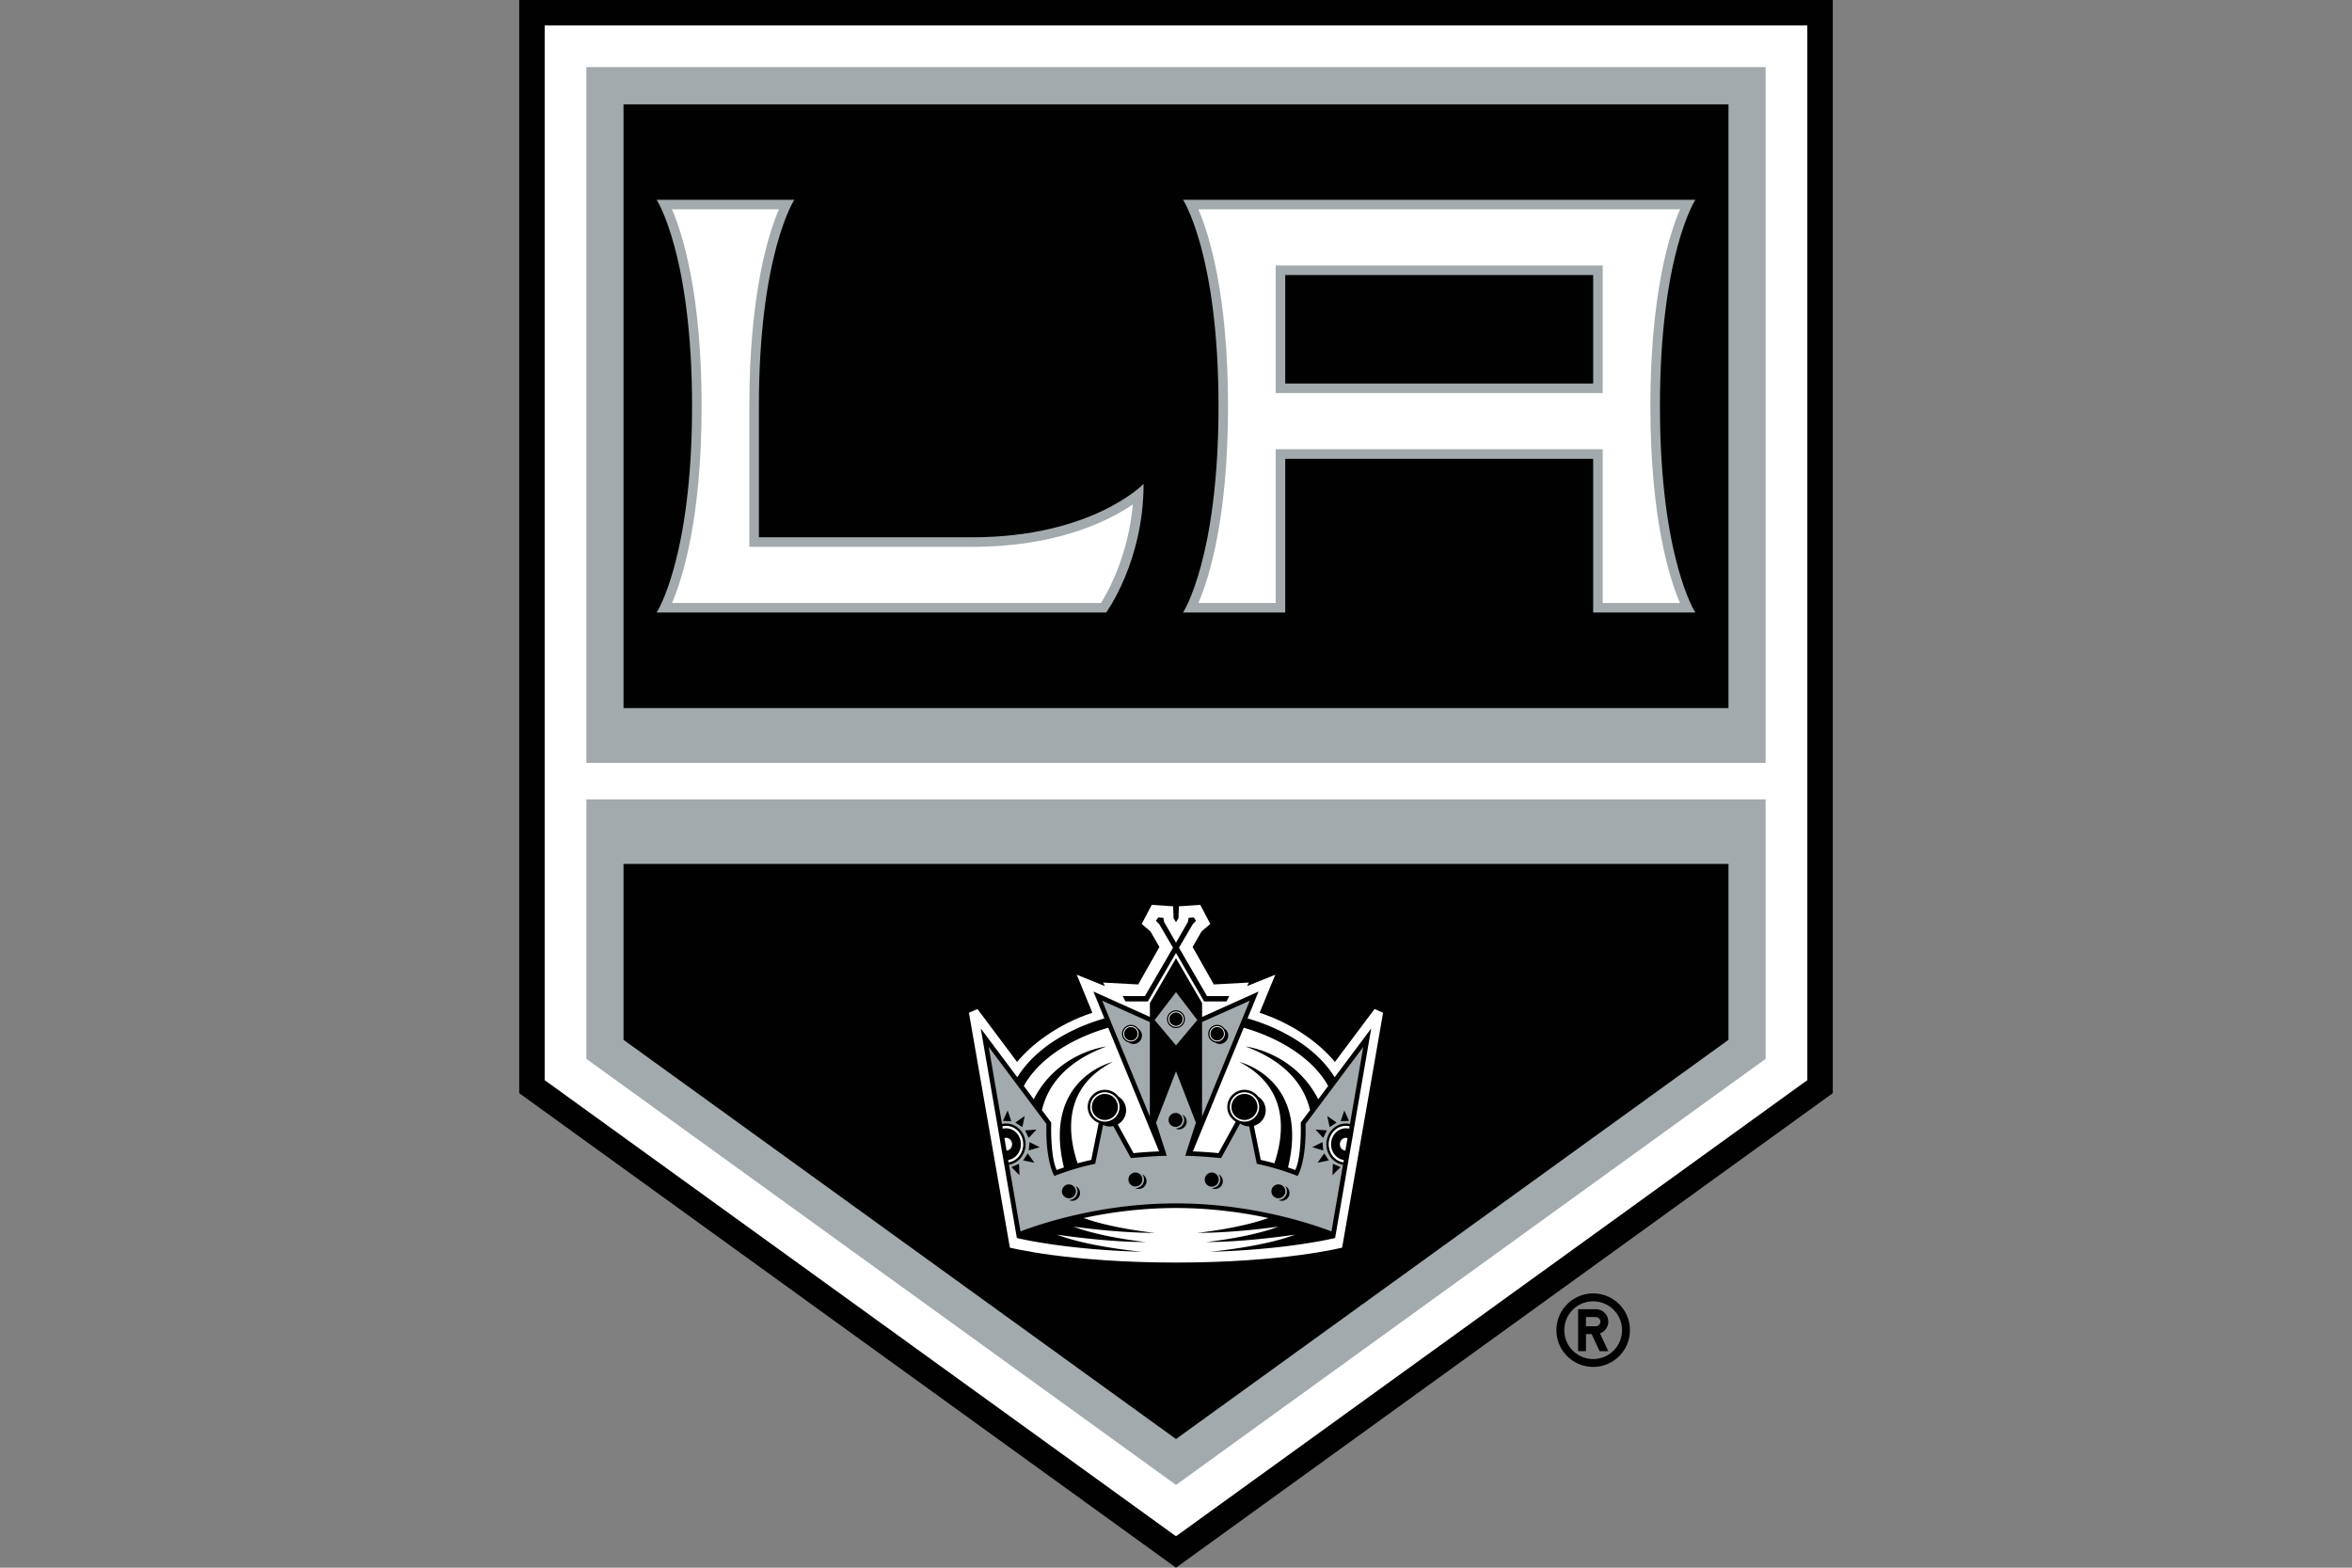
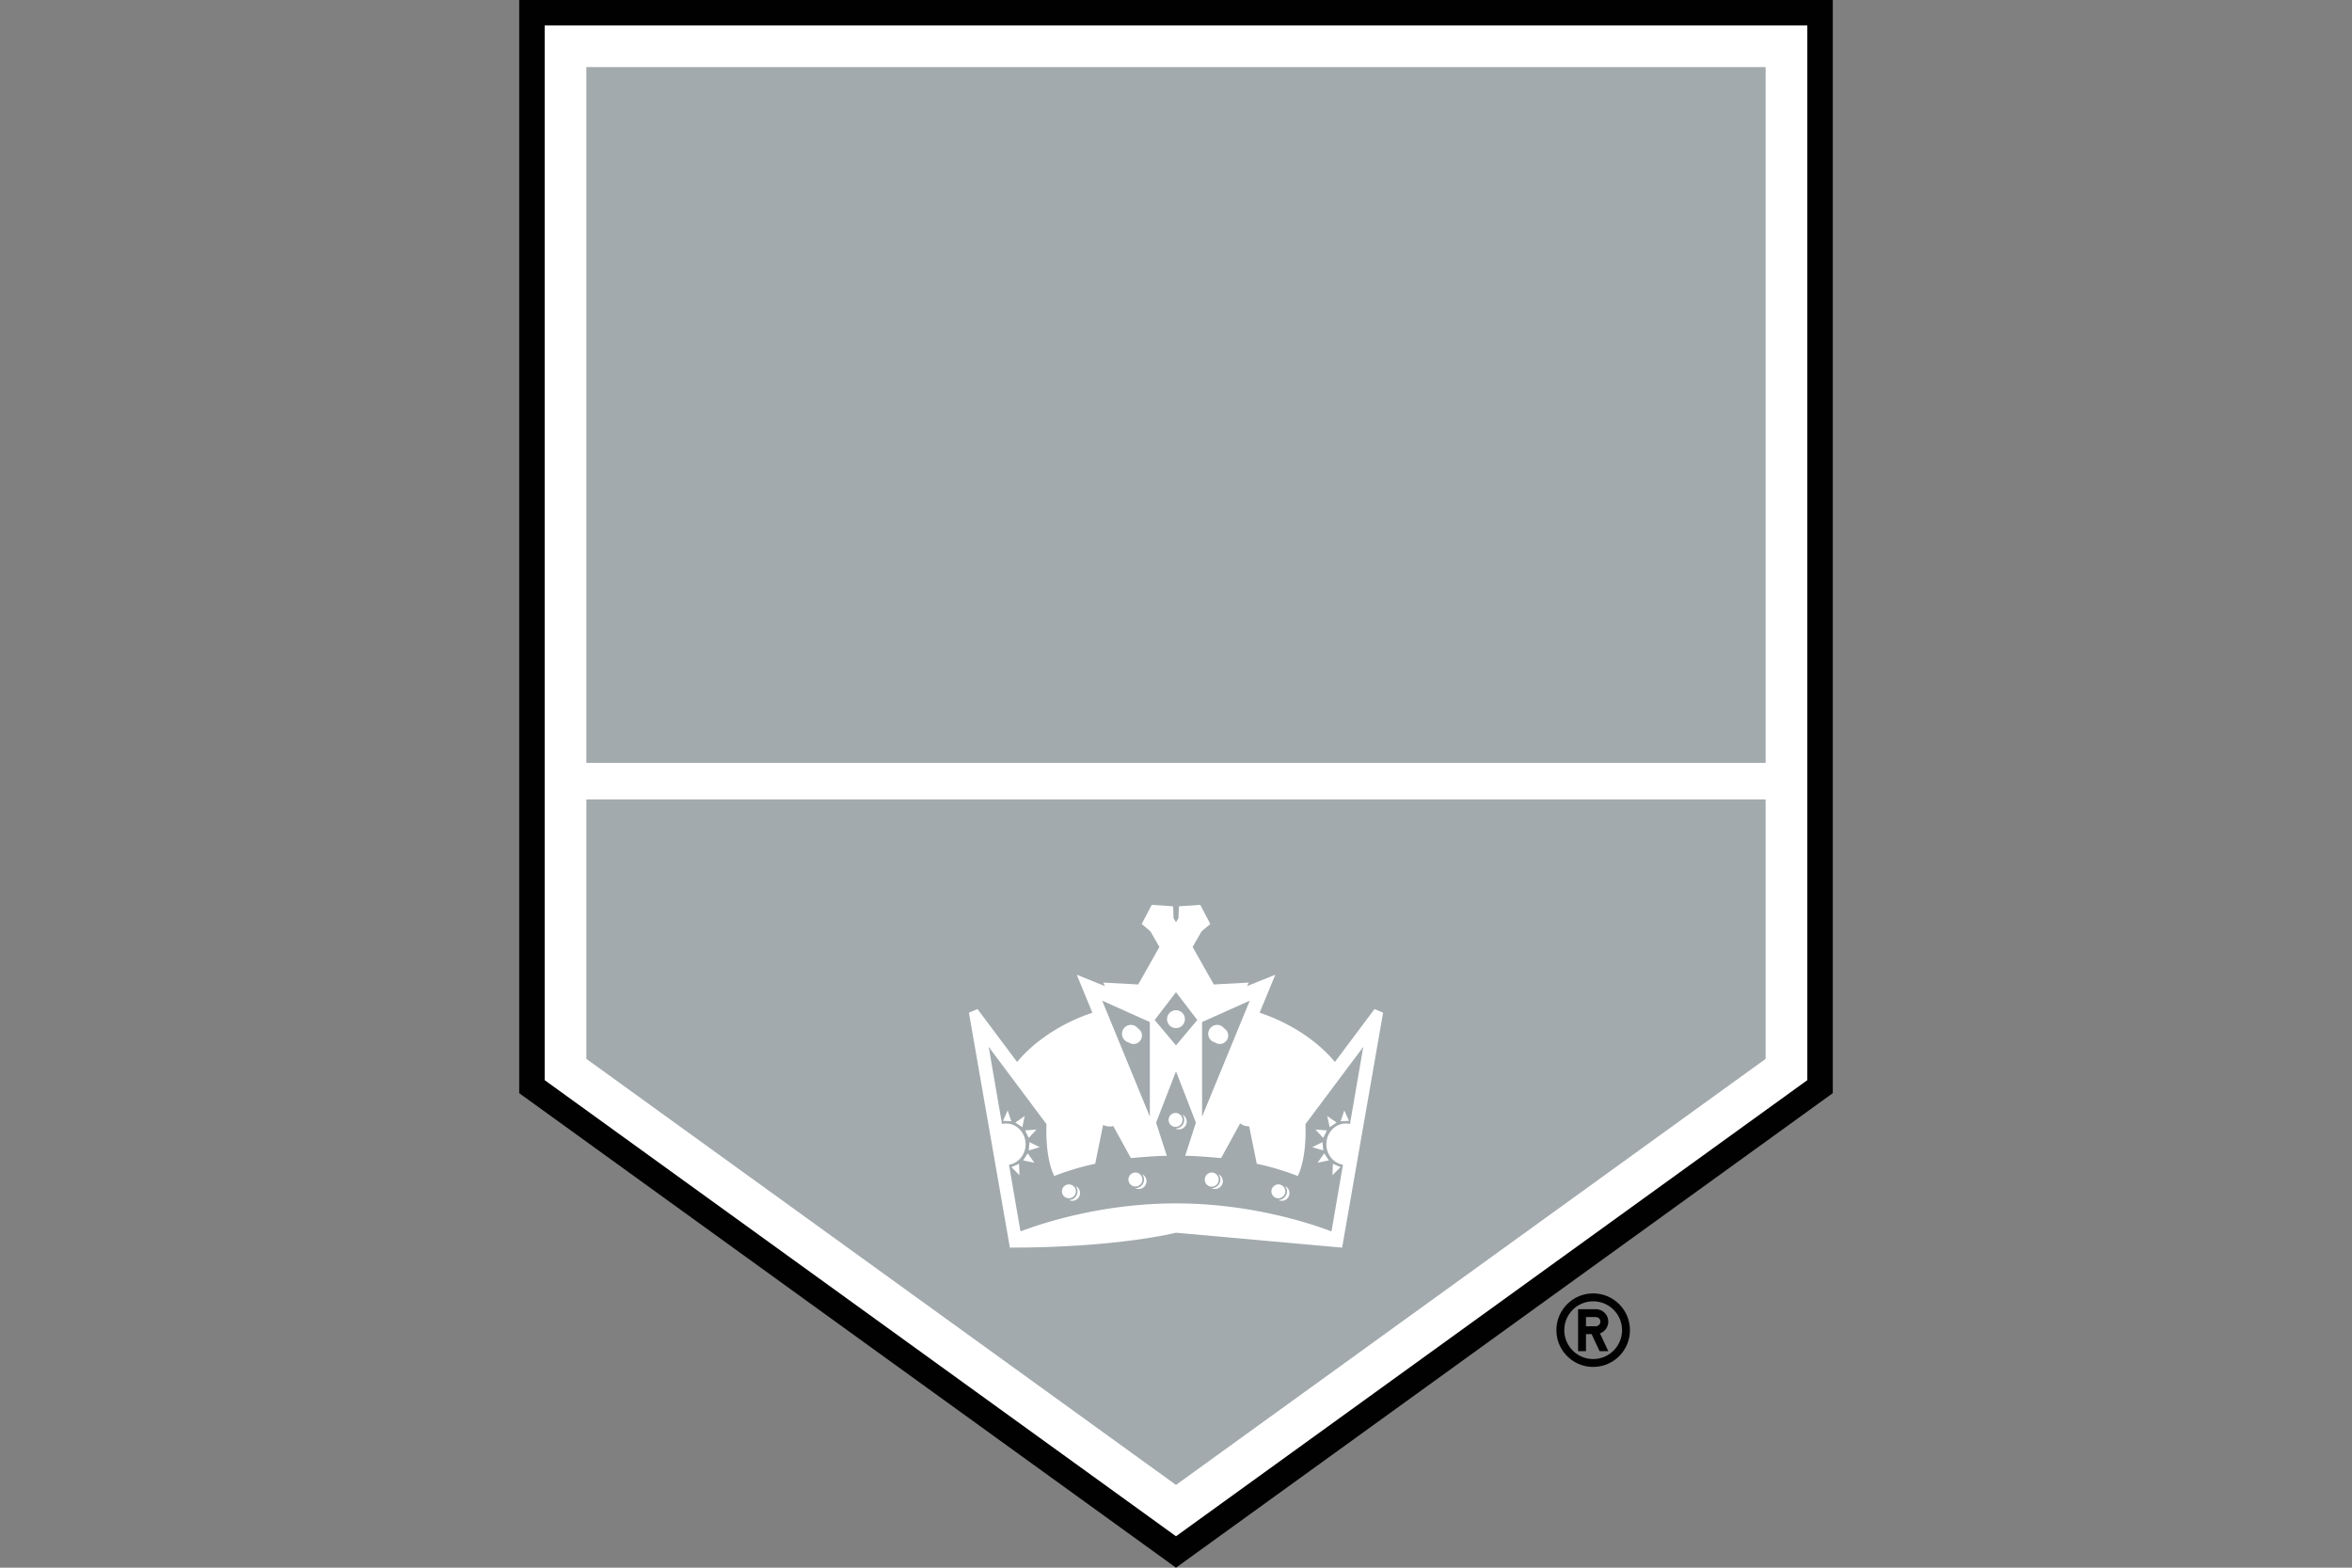
<svg xmlns="http://www.w3.org/2000/svg" viewBox="0 0 960 640">
  <rect x="0" y="0" width="960" height="640" fill="#808080" stroke="none" />
  <path d="M650.278 528.033c-8.282 0-15.006 6.714-15.006 15.001 0 8.278 6.724 15.001 15.006 15.001 8.281 0 14.994-6.723 14.994-15 0-8.288-6.713-15.002-14.994-15.002zm0 26.784a11.772 11.772 0 0 1-11.783-11.783c0-6.51 5.265-11.774 11.783-11.774 6.51 0 11.78 5.264 11.78 11.774 0 6.512-5.27 11.783-11.78 11.783zm6.163-15.26a5.085 5.085 0 0 0-5.09-5.082h-7.228v17.123h3.213v-6.954h2.306l3.246 6.954h3.554l-3.39-7.251a5.095 5.095 0 0 0 3.39-4.79zm-5.09 1.872h-4.015v-3.747h4.015c1.033 0 1.877.839 1.877 1.875a1.878 1.878 0 0 1-1.877 1.872zM748.075 0h-536.15V446.285l4.301 3.103 257.685 186.207 6.09 4.405 6.088-4.405 257.683-186.207 4.303-3.103V0z" fill="#010101" />
  <path d="M222.315 440.968 480 627.17l257.682-186.202V10.391H222.315v430.577z" fill="#FFF" />
  <g fill="#A2AAAD">
    <path d="M239.332 432.279 480 606.207l240.666-173.928V326.342H239.331v105.937zM239.332 311.446h481.334V27.398H239.331v284.048z" />
  </g>
  <g fill="#010101">
-     <path d="M254.503 424.505 480 587.476l225.496-162.97v-71.822H254.503v71.822zM254.503 289.08h450.993V42.6H254.503v246.48z" />
-   </g>
+     </g>
  <g fill="#A2AAAD">
    <path d="M691.98 81.566h-209.1s14.472 22.202 14.472 84.264c0 62.08-14.472 84.242-14.472 84.242h41.708v-62.751h125.685v62.751h41.706s-14.45-22.162-14.45-84.242c0-62.062 14.45-84.264 14.45-84.264zm-41.707 75.008H524.588V112.29h125.685v44.284zM309.756 219.349v-53.52c0-62.06 14.44-84.263 14.44-84.263h-56.177s14.452 22.202 14.452 84.264c0 62.08-14.452 84.242-14.452 84.242h183.467s15.282-20.801 15.282-52.522c0 0-20.926 21.798-70.039 21.798h-86.973z" />
  </g>
  <g fill="#FFF">
-     <path d="M489.152 85.462c4.405 10.329 12.087 34.786 12.087 80.368 0 45.56-7.682 70.038-12.087 80.346h31.539v-62.771h133.48v62.77h31.538c-4.404-10.307-12.086-34.784-12.086-80.345 0-45.582 7.682-70.04 12.086-80.368H489.152zm165.018 75.009H520.69v-52.077h133.48v52.077zM305.85 223.244V165.83c0-45.582 7.67-70.04 12.074-80.368h-43.633c4.404 10.329 12.086 34.786 12.086 80.368 0 45.56-7.682 70.038-12.086 80.346h175.084c2.862-4.544 11.122-19.32 13.008-40.245-9.984 6.8-30.85 17.313-65.654 17.313h-90.88z" />
-   </g>
-   <path d="m547.804 509.34 16.723-95.893-3.49-1.52s-13.628 18.225-16.175 21.61c-5.603-6.84-16.266-15.342-30.725-20.09 1.146-2.778 6.39-15.526 6.39-15.526s-8.056 3.247-11.526 4.649c.365-.733.73-1.441.73-1.441s-12.36.651-14.308.768c-.993-1.766-7.731-13.676-8.644-15.3.81-1.401 3.368-5.867 3.643-6.353.416-.343 3.582-3.043 3.582-3.043l-4.1-7.795-8.717.59s-.152 4.097-.183 4.848l-1.003 1.645-.995-1.645c-.042-.75-.184-4.848-.184-4.848l-8.727-.59-4.1 7.795s3.167 2.7 3.584 3.043c.273.486 2.83 4.952 3.644 6.354-.915 1.623-7.652 13.533-8.646 15.3-1.95-.118-14.31-.77-14.31-.77s.366.709.731 1.442l-11.506-4.649s5.226 12.748 6.371 15.526c-14.46 4.748-25.125 13.25-30.726 20.09-2.546-3.385-16.174-21.61-16.174-21.61l-3.481 1.52 16.713 95.894S436.01 515.43 480 515.43c43.998 0 67.803-6.09 67.803-6.09z" fill="#FFF" />
+     </g>
+   <path d="m547.804 509.34 16.723-95.893-3.49-1.52s-13.628 18.225-16.175 21.61c-5.603-6.84-16.266-15.342-30.725-20.09 1.146-2.778 6.39-15.526 6.39-15.526s-8.056 3.247-11.526 4.649c.365-.733.73-1.441.73-1.441s-12.36.651-14.308.768c-.993-1.766-7.731-13.676-8.644-15.3.81-1.401 3.368-5.867 3.643-6.353.416-.343 3.582-3.043 3.582-3.043l-4.1-7.795-8.717.59s-.152 4.097-.183 4.848l-1.003 1.645-.995-1.645c-.042-.75-.184-4.848-.184-4.848l-8.727-.59-4.1 7.795s3.167 2.7 3.584 3.043c.273.486 2.83 4.952 3.644 6.354-.915 1.623-7.652 13.533-8.646 15.3-1.95-.118-14.31-.77-14.31-.77s.366.709.731 1.442l-11.506-4.649s5.226 12.748 6.371 15.526c-14.46 4.748-25.125 13.25-30.726 20.09-2.546-3.385-16.174-21.61-16.174-21.61l-3.481 1.52 16.713 95.894c43.998 0 67.803-6.09 67.803-6.09z" fill="#FFF" />
  <g fill="#010101">
-     <path d="M466.128 511.042s-21.805-2.027-34.733-6.997c8.817 1.255 23.155 3.004 36.225 3.004 0 0-17.677-1.827-29.428-6.272 8.87 1.198 21.483 2.535 33.1 2.535 0 0-17.24-1.767-28.98-6.068 10.483-2.252 23.4-4.08 37.688-4.08 14.277 0 27.196 1.828 37.678 4.08-11.742 4.301-28.982 6.068-28.982 6.068 11.598 0 24.232-1.337 33.09-2.535-11.74 4.445-29.426 6.272-29.426 6.272 13.068 0 27.417-1.75 36.245-3.004-12.937 4.97-34.745 6.997-34.745 6.997 32.078-.89 51.082-5.638 51.082-5.638l14.735-85.542-14.916 19.926c-6.544-10.651-19.25-19.258-35.557-24.045l4.505-10.964-23.064 10.373v-5.66L480 391.165l-10.655 18.329v5.66l-23.065-10.374 4.494 10.964c-16.295 4.787-29 13.394-35.544 24.045l-14.918-19.926 14.733 85.542s19.006 4.748 51.083 5.638zm75.984-67.7-4.06 5.421c-9.872-19.323-29.649-21.536-29.649-21.536 16.966 6.31 24.008 16.258 26.31 25.98l-3.795 5.07s.478 13.66-2.232 19.362c-.851-.304-1.845-.668-2.963-1.033 8.83-36.35-19.816-43.047-19.816-43.047 20.244 10.452 18.366 29.102 14.255 41.342-1.705-.447-3.542-.934-5.559-1.38l-2.823-13.903c2.792-.772 4.84-3.328 4.84-6.354 0-2.352-1.246-4.462-3.104-5.599-1.288-1.684-3.298-2.76-5.551-2.76a7.023 7.023 0 0 0-7.021 7.023c0 2.534 1.39 4.748 3.44 5.985l-7.032 12.847c-3.41-.343-6.9-.569-10.463-.712l20.753-50.49c16.102 4.666 28.698 13.35 34.47 23.784zm-89.765-23.784 20.752 50.49c-3.55.143-7.062.369-10.452.712l-6.424-11.732a6.564 6.564 0 0 0 3.412-5.764c0-2.352-1.25-4.462-3.118-5.599a6.926 6.926 0 0 0-5.55-2.76c-3.865 0-7.011 3.142-7.011 7.022 0 2.96 1.877 5.482 4.494 6.493l-3.053 15.1c-2.03.447-3.876.933-5.562 1.38-4.118-12.24-6.007-30.89 14.248-41.34 0 0-28.636 6.696-19.828 43.046-1.107.365-2.1.73-2.953 1.033-2.709-5.703-2.233-19.362-2.233-19.362l-3.785-5.07c2.294-9.722 9.336-19.67 26.302-25.98 0 0-19.768 2.213-29.65 21.536l-4.059-5.42c5.764-10.435 18.366-19.12 34.47-23.785z" />
-     <path d="M468.512 408.82 480 389.032l11.466 19.788h9.153l1.115-2.17h-9.072L481.218 386.9l5.62-9.6 1.35-1.402-.944-1.359-2.08.144-.324 1.723-4.84 8.424-4.85-8.424-.326-1.723-2.08-.144-.943 1.359 1.36 1.402 5.621 9.6-11.467 19.749h-9.063l1.118 2.17z" />
-   </g>
+     </g>
  <g fill="#A2AAAD">
    <path d="m469.324 417.24-19.453-8.724 19.453 47.348V417.24zm-6.646 8.954a3.385 3.385 0 0 1-1.948-.612c-1.593-.404-2.77-1.823-2.77-3.529 0-2.01 1.632-3.654 3.642-3.654 1.167 0 2.222.568 2.882 1.462a3.367 3.367 0 0 1 1.624 2.882c0 1.906-1.543 3.45-3.43 3.45zM490.645 417.24v38.624l19.47-47.348-19.47 8.724zm7.214 8.954c-.71 0-1.38-.226-1.948-.612-1.583-.404-2.76-1.823-2.76-3.529a3.665 3.665 0 0 1 3.653-3.654c1.176 0 2.212.568 2.882 1.462a3.387 3.387 0 0 1 1.622 2.882c0 1.906-1.54 3.45-3.45 3.45zM488.696 416.407 480 405.066l-8.707 11.34L480 426.759l8.696-10.351zm-12.349-.343A3.639 3.639 0 0 1 480 412.43a3.636 3.636 0 0 1 3.633 3.633 3.64 3.64 0 0 1-3.633 3.654 3.643 3.643 0 0 1-3.653-3.654z" />
    <path d="M548.15 475.49c-3.825-.611-6.778-4.123-6.778-8.341 0-4.67 3.57-8.486 7.955-8.486.589 0 1.148.1 1.684.204l5.428-31.48-23.591 31.52c.507 15.06-3.188 21.189-3.188 21.189s-7.915-3.208-16.69-4.974l-3.098-15.282c-1.339-.018-2.567-.404-3.591-1.116-.04-.022-.08-.06-.122-.06l-7.752 14.123s-9.773-.933-14.652-.933l4.363-13.538L480 437.353l-8.12 20.963 4.365 13.538c-4.89 0-14.662.933-14.662.933l-7.176-13.07c-.446.105-.903.162-1.38.162a6.1 6.1 0 0 1-2.779-.647l-3.228 15.89c-8.787 1.766-16.684 4.974-16.684 4.974s-3.702-6.129-3.206-21.19l-23.581-31.519 5.428 31.48c.538-.104 1.107-.204 1.673-.204 4.395 0 7.968 3.815 7.968 8.486 0 4.218-2.952 7.73-6.788 8.342l4.697 27.235c7.428-2.865 32.401-11.45 63.473-11.45 31.05 0 56.033 8.585 63.46 11.45l4.69-27.235zm-4.12-.368 3.146 1.341-3.308 3.307.162-4.648zm-131.207 1.341 3.125-1.341.165 4.648-3.29-3.307zm-3.44-18.876 1.9-4.262 1.51 4.427-3.41-.165zm7.895 2.578-2.852-1.888 3.816-2.656-.964 4.544zm1.126 1.32 4.668-.365-3.188 3.429-1.48-3.064zm-.792 12.24 1.869-2.865 2.708 3.815-4.577-.95zm2.294-4.063.304-3.39 4.162 2.053-4.466 1.337zm13.536 16.705c0-1.562 1.28-2.843 2.842-2.843s2.841 1.28 2.841 2.843-1.278 2.817-2.84 2.817-2.843-1.254-2.843-2.817zm4.192 3.855c-.497 0-.985-.122-1.41-.365.019 0 .04.043.06.043 1.95 0 3.52-1.606 3.52-3.533 0-.811-.293-1.562-.77-2.152a3.108 3.108 0 0 1 1.797 2.82 3.188 3.188 0 0 1-3.197 3.187zm22.954-8.685c0-1.563 1.27-2.86 2.85-2.86 1.562 0 2.832 1.297 2.832 2.86a2.83 2.83 0 0 1-2.832 2.843 2.833 2.833 0 0 1-2.85-2.843zm4.21 3.854a2.986 2.986 0 0 1-1.42-.343h.06a3.512 3.512 0 0 0 3.511-3.511c0-.812-.294-1.563-.771-2.153a3.113 3.113 0 0 1 1.786 2.821 3.173 3.173 0 0 1-3.166 3.186zm12.178-28.168a2.856 2.856 0 0 1 2.85-2.865c1.563 0 2.833 1.28 2.833 2.864a2.825 2.825 0 0 1-2.832 2.822c-1.575 0-2.85-1.259-2.85-2.821zm4.202 3.836c-.51 0-.986-.121-1.4-.347h.049c1.939 0 3.52-1.562 3.52-3.49 0-.85-.303-1.584-.77-2.191a3.203 3.203 0 0 1 1.787 2.864c0 1.723-1.432 3.164-3.186 3.164zm10.572 20.478c0-1.563 1.279-2.86 2.832-2.86 1.562 0 2.842 1.297 2.842 2.86a2.838 2.838 0 1 1-5.674 0zm4.192 3.854c-.51 0-.996-.122-1.412-.343h.052a3.513 3.513 0 0 0 3.52-3.511c0-.812-.293-1.563-.77-2.153a3.117 3.117 0 0 1 1.785 2.821 3.175 3.175 0 0 1-3.175 3.186zm23.004.976a2.845 2.845 0 0 1 2.84-2.843c1.563 0 2.841 1.28 2.841 2.843s-1.278 2.817-2.84 2.817a2.823 2.823 0 0 1-2.841-2.817zm4.201 3.855c-.527 0-.985-.122-1.422-.365.02 0 .042.043.062.043 1.948 0 3.51-1.606 3.51-3.533a3.42 3.42 0 0 0-.76-2.152 3.134 3.134 0 0 1 1.787 2.82 3.177 3.177 0 0 1-3.177 3.187zm25.551-36.897 1.917 4.262-3.42.165 1.503-4.427zm-3.136 4.952-2.851 1.888-.964-4.544 3.815 2.656zm-3.977 3.208-1.492 3.064-3.166-3.429 4.658.365zm-1.797 4.787.305 3.39-4.485-1.337 4.18-2.053zm-1.988 8.403 2.697-3.815 1.88 2.864-4.577.95z" />
  </g>
  <g fill="#FFF">
    <path d="M450.967 445.92c-3.296 0-5.976 2.7-5.976 6.007 0 3.264 2.68 5.968 5.976 5.968 3.3 0 5.98-2.704 5.98-5.968-.001-3.307-2.68-6.007-5.98-6.007zm0 11.303c-2.931 0-5.316-2.396-5.316-5.296 0-2.947 2.385-5.338 5.316-5.338 2.934 0 5.32 2.391 5.32 5.338 0 2.9-2.386 5.296-5.32 5.296zM513.932 451.927c0-3.307-2.69-6.007-5.967-6.007-3.308 0-5.997 2.7-5.997 6.007 0 3.264 2.69 5.968 5.997 5.968 3.277 0 5.967-2.704 5.967-5.968zm-5.967 5.296c-2.942 0-5.337-2.396-5.337-5.296a5.343 5.343 0 0 1 5.337-5.338c2.923 0 5.307 2.391 5.307 5.338 0 2.9-2.384 5.296-5.307 5.296zM413.097 467.149c0-1.463-1.094-2.64-2.446-2.64-.243 0-.467.04-.688.1l.88 5.135c1.27-.121 2.254-1.237 2.254-2.595z" />
-     <path d="M410.65 459.618c-.516 0-1.032.1-1.51.204l.152.95c.447-.1.892-.16 1.359-.16 3.33 0 6.048 2.904 6.048 6.537 0 3.268-2.25 5.985-5.185 6.432l.152.95c3.39-.503 5.988-3.628 5.988-7.382 0-4.163-3.125-7.53-7.003-7.53zM546.88 467.149c0 1.358.996 2.474 2.263 2.595l.875-5.135c-.215-.06-.439-.1-.691-.1-1.34 0-2.446 1.177-2.446 2.64z" />
    <path d="m548.312 474.531.163-.95c-2.923-.447-5.176-3.164-5.176-6.432 0-3.633 2.72-6.537 6.027-6.537.468 0 .935.061 1.36.16l.163-.95c-.486-.104-.996-.204-1.522-.204-3.856 0-6.994 3.368-6.994 7.53 0 3.755 2.6 6.88 5.98 7.383zM483.104 416.064A3.102 3.102 0 0 0 480 412.96c-1.726 0-3.127 1.398-3.127 3.104 0 1.727 1.401 3.125 3.128 3.125a3.107 3.107 0 0 0 3.103-3.125zm-5.866 0a2.777 2.777 0 0 1 2.762-2.756c1.52 0 2.75 1.258 2.75 2.756a2.754 2.754 0 0 1-2.75 2.76 2.764 2.764 0 0 1-2.762-2.76zM496.804 425.157a3.115 3.115 0 0 0 3.103-3.104c0-1.723-1.4-3.125-3.103-3.125a3.128 3.128 0 0 0-3.127 3.125c0 1.706 1.4 3.104 3.127 3.104zm0-5.868a2.78 2.78 0 0 1 2.76 2.764c0 1.502-1.26 2.756-2.76 2.756a2.766 2.766 0 0 1-2.76-2.756 2.759 2.759 0 0 1 2.76-2.764zM461.602 425.157a3.119 3.119 0 0 0 3.115-3.104c0-1.723-1.4-3.125-3.115-3.125a3.125 3.125 0 0 0-3.115 3.125c0 1.706 1.4 3.104 3.115 3.104zm0-5.868a2.758 2.758 0 0 1 2.75 2.764 2.764 2.764 0 0 1-2.75 2.756 2.76 2.76 0 1 1 0-5.52z" />
  </g>
</svg>